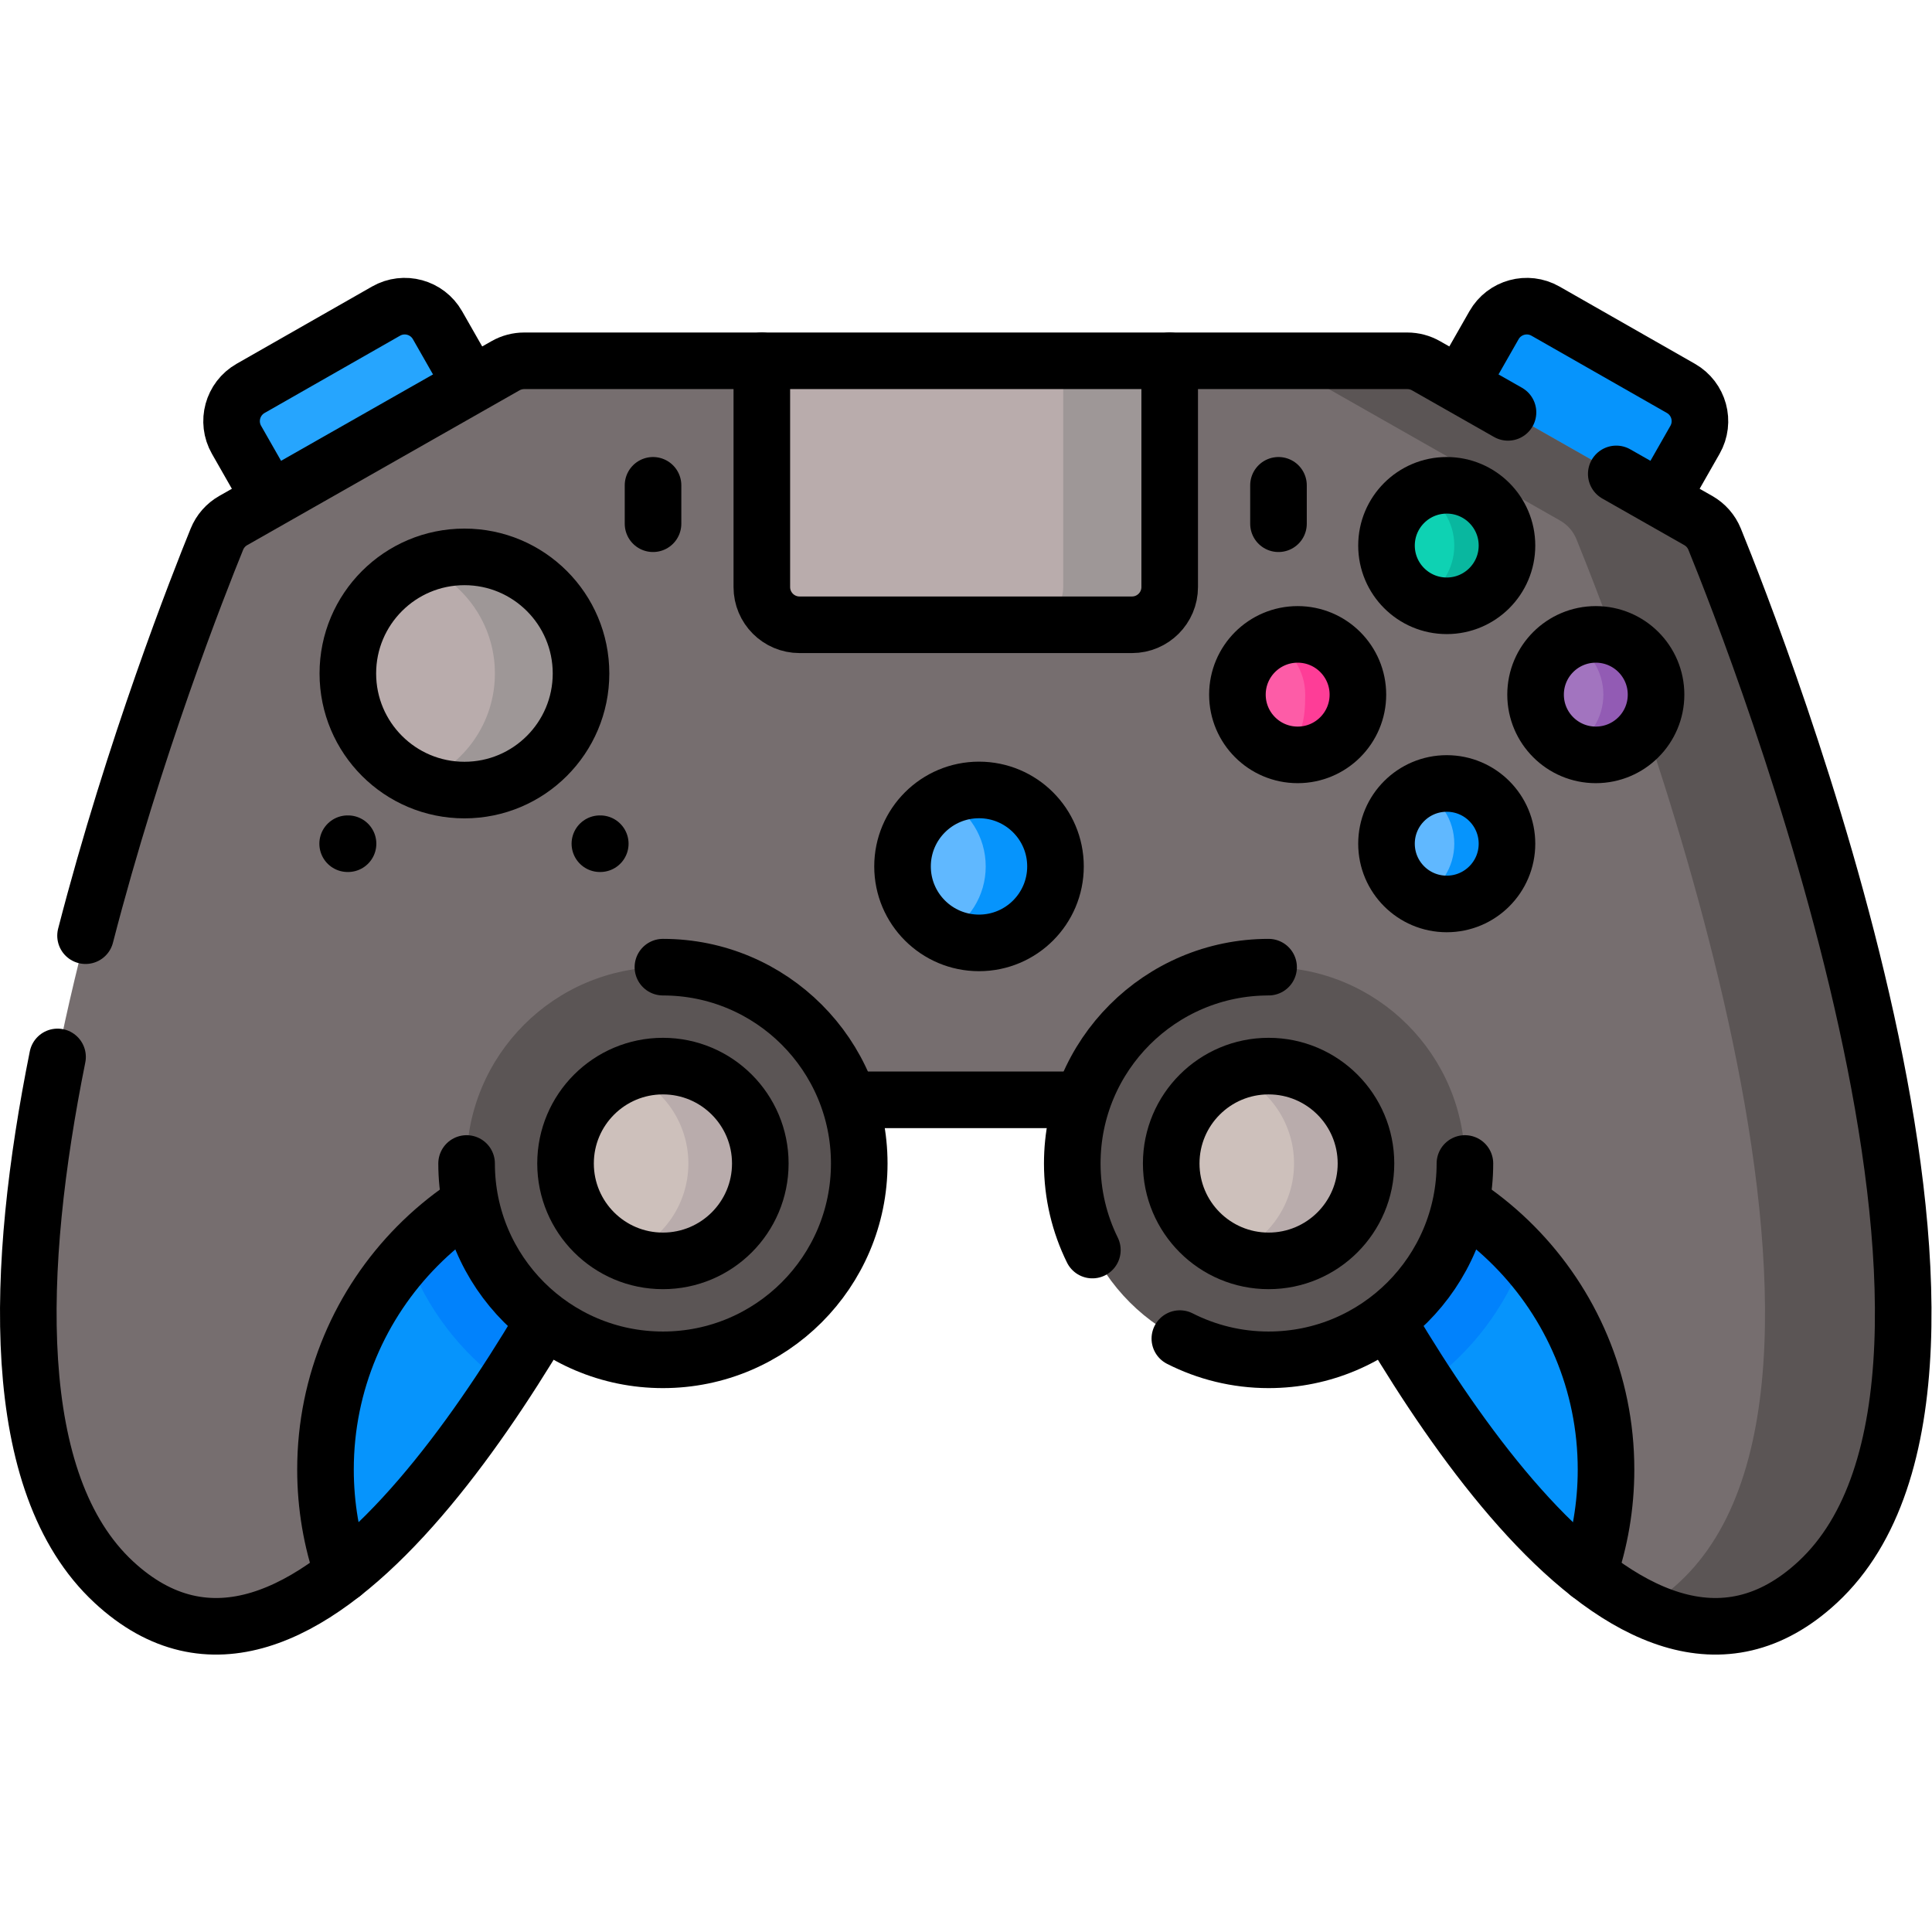
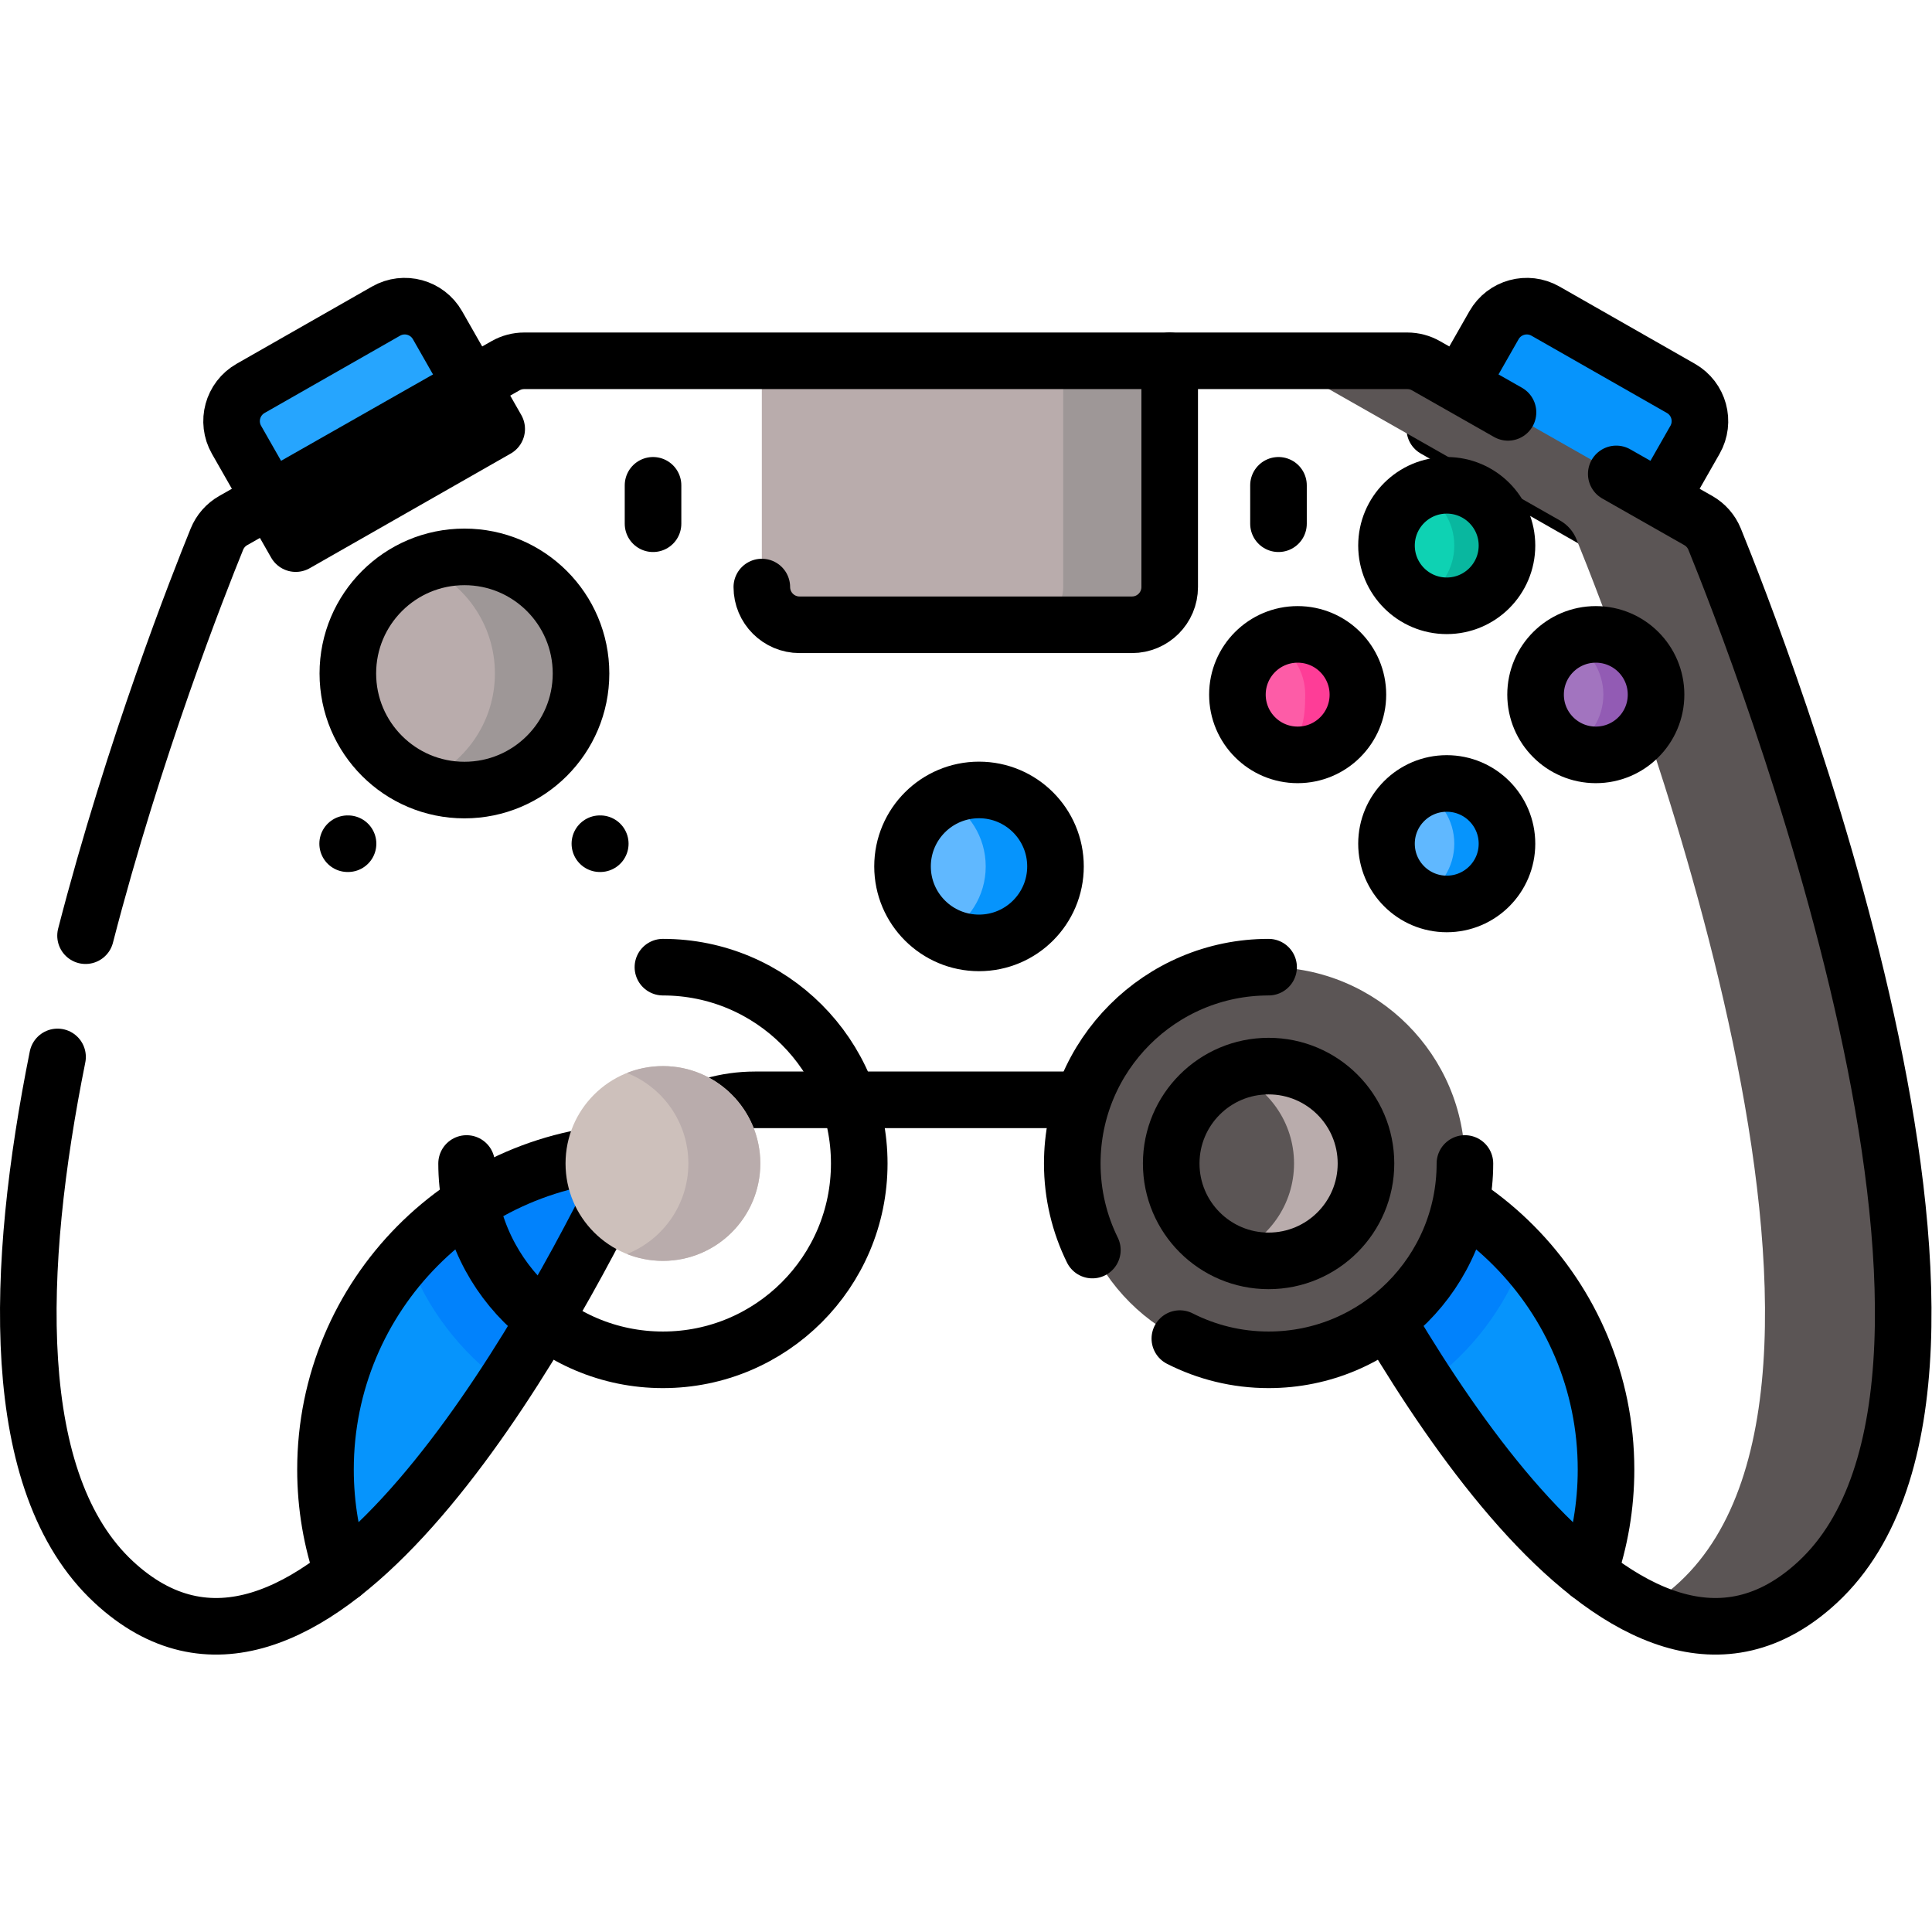
<svg xmlns="http://www.w3.org/2000/svg" version="1.1" id="svg10077" xml:space="preserve" width="682.667" height="682.667" viewBox="0 0 682.667 682.667">
  <defs id="defs10081">
    <clipPath clipPathUnits="userSpaceOnUse" id="clipPath10091">
      <path d="M 0,512 H 512 V 0 H 0 Z" id="path10089" />
    </clipPath>
  </defs>
  <g id="g10083" transform="matrix(1.333,0,0,-1.333,0,682.667)">
    <g id="g10085">
      <g id="g10087" clip-path="url(#clipPath10091)">
        <g id="g10093" transform="translate(433.609,368.028)">
          <path d="m 0,0 -53.271,30.386 15.691,27.51 c 2.736,4.797 8.844,6.467 13.642,3.731 L 11.96,41.151 c 4.797,-2.736 6.468,-8.843 3.731,-13.641 z" style="fill:#0694fc;fill-opacity:1;fill-rule:nonzero;stroke:none" id="path10095" />
        </g>
        <g id="g10097" transform="translate(78.391,368.028)">
          <path d="M 0,0 53.271,30.386 37.58,57.896 c -2.737,4.797 -8.844,6.467 -13.642,3.731 L -11.96,41.151 c -4.797,-2.736 -6.468,-8.843 -3.732,-13.641 z" style="fill:#26a5fe;fill-opacity:1;fill-rule:nonzero;stroke:none" id="path10099" />
        </g>
        <g id="g10101" transform="translate(433.609,368.028)">
          <path d="m 0,0 -53.271,30.386 15.691,27.51 c 2.736,4.797 8.844,6.467 13.642,3.731 L 11.96,41.151 c 4.797,-2.736 6.468,-8.843 3.731,-13.641 z" style="fill:none;stroke:#000000;stroke-width:15;stroke-linecap:round;stroke-linejoin:round;stroke-miterlimit:10;stroke-dasharray:none;stroke-opacity:1" id="path10103" />
        </g>
        <g id="g10105" transform="translate(78.391,368.028)">
          <path d="M 0,0 53.271,30.386 37.58,57.896 c -2.737,4.797 -8.844,6.467 -13.642,3.731 L -11.96,41.151 c -4.797,-2.736 -6.468,-8.843 -3.732,-13.641 z" style="fill:none;stroke:#000000;stroke-width:15;stroke-linecap:round;stroke-linejoin:round;stroke-miterlimit:10;stroke-dasharray:none;stroke-opacity:1" id="path10107" />
        </g>
        <g id="g10109" transform="translate(450.18,374.143)">
-           <path d="m 0,0 -72.188,41.039 c -1.506,0.857 -3.209,1.307 -4.942,1.307 h -234.099 c -1.733,0 -3.436,-0.45 -4.942,-1.307 L -388.359,0 c -1.954,-1.11 -3.474,-2.843 -4.321,-4.924 -11.14,-27.368 -87.052,-221.068 -27.336,-276.467 50.186,-46.558 109.81,57.417 133.574,105.321 6.849,13.807 20.955,22.515 36.367,22.515 h 111.79 c 15.413,0 29.518,-8.708 36.368,-22.515 23.763,-47.904 83.388,-151.879 133.573,-105.321 C 91.373,-225.992 15.46,-32.292 4.32,-4.924 3.473,-2.843 1.953,-1.11 0,0" style="fill:#766e6f;fill-opacity:1;fill-rule:nonzero;stroke:none" id="path10111" />
-         </g>
+           </g>
        <g id="g10113" transform="translate(169.58,206.78)">
          <path d="m 0,0 c -2.29,-2.601 -4.26,-5.521 -5.84,-8.71 -14.44,-29.09 -42.1,-78.87 -72.84,-103.04 -3,8.64 -4.62,17.909 -4.62,27.56 0,46.2 37.21,83.71 83.3,84.19" style="fill:#0694fc;fill-opacity:1;fill-rule:nonzero;stroke:none" id="path10115" />
        </g>
        <g id="g10117" transform="translate(169.58,206.78)">
          <path d="M 0,0 C -2.29,-2.601 -4.26,-5.521 -5.84,-8.71 -13,-23.13 -23.4,-42.63 -35.83,-61.58 -47.49,-53.2 -56.55,-41.431 -61.55,-27.72 -46.33,-10.9 -24.41,-0.25 0,0" style="fill:#0182fc;fill-opacity:1;fill-rule:nonzero;stroke:none" id="path10119" />
        </g>
        <g id="g10121" transform="translate(425.72,122.59)">
          <path d="m 0,0 c 0,-9.65 -1.62,-18.92 -4.62,-27.56 -30.739,24.17 -58.4,73.951 -72.84,103.04 -1.58,3.19 -3.55,6.11 -5.84,8.71 C -37.21,83.71 0,46.2 0,0" style="fill:#0694fc;fill-opacity:1;fill-rule:nonzero;stroke:none" id="path10123" />
        </g>
        <g id="g10125" transform="translate(403.97,179.06)">
          <path d="m 0,0 c -5.01,-13.711 -14.069,-25.49 -25.72,-33.871 -12.429,18.961 -22.83,38.45 -29.99,52.881 -1.58,3.189 -3.55,6.109 -5.84,8.71 C -37.14,27.47 -15.22,16.819 0,0" style="fill:#0182fc;fill-opacity:1;fill-rule:nonzero;stroke:none" id="path10127" />
        </g>
        <g id="g10129" transform="translate(90.9,95.03)">
          <path d="m 0,0 c -3,8.64 -4.62,17.909 -4.62,27.56 0,46.2 37.21,83.71 83.3,84.19" style="fill:none;stroke:#000000;stroke-width:15;stroke-linecap:round;stroke-linejoin:round;stroke-miterlimit:10;stroke-dasharray:none;stroke-opacity:1" id="path10131" />
        </g>
        <g id="g10133" transform="translate(342.42,206.78)">
          <path d="m 0,0 c 46.09,-0.48 83.3,-37.99 83.3,-84.19 0,-9.651 -1.62,-18.92 -4.62,-27.56" style="fill:none;stroke:#000000;stroke-width:15;stroke-linecap:round;stroke-linejoin:round;stroke-miterlimit:10;stroke-dasharray:none;stroke-opacity:1" id="path10135" />
        </g>
        <g id="g10137" transform="translate(481.84,92.75)">
          <path d="m 0,0 c -14.939,-13.86 -30.72,-14.381 -46.14,-7.011 3.201,1.781 6.37,4.101 9.5,7.011 59.72,55.399 -16.19,249.1 -27.33,276.47 -0.85,2.08 -2.37,3.809 -4.32,4.92 l -72.189,41.04 c -1.511,0.86 -3.21,1.309 -4.941,1.309 h 36.63 c 1.73,0 3.44,-0.449 4.94,-1.309 l 72.19,-41.04 c 1.95,-1.111 3.471,-2.84 4.32,-4.92 C -16.2,249.1 59.71,55.399 0,0" style="fill:#5b5555;fill-opacity:1;fill-rule:nonzero;stroke:none" id="path10139" />
        </g>
        <g id="g10141" transform="translate(300.058,346.515)">
          <path d="m 0,0 h -88.115 c -5.523,0 -10,4.478 -10,10 V 69.974 L 10,69.974 V 10 C 10,4.478 5.522,0 0,0" style="fill:#b9acac;fill-opacity:1;fill-rule:nonzero;stroke:none" id="path10143" />
        </g>
        <g id="g10145" transform="translate(310.06,416.489)">
          <path d="m 0,0 v -59.97 c 0,-5.53 -4.479,-10 -10,-10 h -28.22 c 5.531,0 10,4.47 10,10 V 0 Z" style="fill:#9e9797;fill-opacity:1;fill-rule:nonzero;stroke:none" id="path10147" />
        </g>
        <g id="g10149" transform="translate(310.058,416.488)">
-           <path d="m 0,0 v -59.974 c 0,-5.522 -4.478,-10 -10,-10 h -88.115 c -5.523,0 -10,4.478 -10,10 V 0" style="fill:none;stroke:#000000;stroke-width:15;stroke-linecap:round;stroke-linejoin:round;stroke-miterlimit:10;stroke-dasharray:none;stroke-opacity:1" id="path10151" />
+           <path d="m 0,0 v -59.974 c 0,-5.522 -4.478,-10 -10,-10 h -88.115 c -5.523,0 -10,4.478 -10,10 " style="fill:none;stroke:#000000;stroke-width:15;stroke-linecap:round;stroke-linejoin:round;stroke-miterlimit:10;stroke-dasharray:none;stroke-opacity:1" id="path10151" />
        </g>
        <g id="g10153" transform="translate(399.735,402.82)">
          <path d="m 0,0 -21.743,12.361 c -1.507,0.857 -3.21,1.307 -4.943,1.307 h -234.099 c -1.733,0 -3.436,-0.45 -4.943,-1.307 l -72.187,-41.039 c -1.954,-1.11 -3.473,-2.843 -4.32,-4.924 -4.848,-11.909 -21.96,-55.316 -34.825,-105.116" style="fill:none;stroke:#000000;stroke-width:15;stroke-linecap:round;stroke-linejoin:round;stroke-miterlimit:10;stroke-dasharray:none;stroke-opacity:1" id="path10155" />
        </g>
        <g id="g10157" transform="translate(15.255,231.962)">
          <path d="m 0,0 c -11.237,-55.854 -13.339,-113.005 14.908,-139.21 50.186,-46.559 109.811,57.418 133.574,105.32 6.85,13.808 20.955,22.516 36.368,22.516 h 111.789 c 15.413,0 29.519,-8.708 36.367,-22.516 23.764,-47.902 83.389,-151.879 133.575,-105.32 59.716,55.398 -16.196,249.1 -27.336,276.467 -0.848,2.081 -2.368,3.813 -4.321,4.924 l -21.746,12.363" style="fill:none;stroke:#000000;stroke-width:15;stroke-linecap:round;stroke-linejoin:round;stroke-miterlimit:10;stroke-dasharray:none;stroke-opacity:1" id="path10159" />
        </g>
        <g id="g10161" transform="translate(227.767,203.714)">
-           <path d="m 0,0 c 0,-28.742 -23.3,-52.042 -52.042,-52.042 -28.742,0 -52.041,23.3 -52.041,52.042 0,28.742 23.299,52.042 52.041,52.042 C -23.3,52.042 0,28.742 0,0" style="fill:#5b5555;fill-opacity:1;fill-rule:nonzero;stroke:none" id="path10163" />
-         </g>
+           </g>
        <g id="g10165" transform="translate(175.725,255.756)">
          <path d="m 0,0 c 28.742,0 52.042,-23.3 52.042,-52.042 0,-28.742 -23.3,-52.042 -52.042,-52.042 -28.742,0 -52.042,23.3 -52.042,52.042" style="fill:none;stroke:#000000;stroke-width:15;stroke-linecap:round;stroke-linejoin:round;stroke-miterlimit:10;stroke-dasharray:none;stroke-opacity:1" id="path10167" />
        </g>
        <g id="g10169" transform="translate(201.539,203.714)">
          <path d="m 0,0 c 0,-14.257 -11.558,-25.814 -25.814,-25.814 -14.257,0 -25.814,11.557 -25.814,25.814 0,14.257 11.557,25.814 25.814,25.814 C -11.558,25.814 0,14.257 0,0" style="fill:#cdc0bb;fill-opacity:1;fill-rule:nonzero;stroke:none" id="path10171" />
        </g>
        <g id="g10173" transform="translate(201.538,203.713)">
          <path d="m 0,0 c 0,-14.258 -11.553,-25.812 -25.811,-25.812 -3.372,0 -6.588,0.645 -9.541,1.819 9.541,3.791 16.285,13.107 16.285,23.993 0,10.885 -6.744,20.209 -16.285,24 2.953,1.174 6.169,1.818 9.541,1.818 C -11.553,25.818 0,14.257 0,0" style="fill:#b9acac;fill-opacity:1;fill-rule:nonzero;stroke:none" id="path10175" />
        </g>
        <g id="g10177" transform="translate(201.539,203.714)">
-           <path d="m 0,0 c 0,-14.257 -11.558,-25.814 -25.814,-25.814 -14.257,0 -25.814,11.557 -25.814,25.814 0,14.257 11.557,25.814 25.814,25.814 C -11.558,25.814 0,14.257 0,0 Z" style="fill:none;stroke:#000000;stroke-width:15;stroke-linecap:round;stroke-linejoin:round;stroke-miterlimit:10;stroke-dasharray:none;stroke-opacity:1" id="path10179" />
-         </g>
+           </g>
        <g id="g10181" transform="translate(388.316,203.714)">
          <path d="m 0,0 c 0,-28.742 -23.3,-52.042 -52.041,-52.042 -28.742,0 -52.042,23.3 -52.042,52.042 0,28.742 23.3,52.042 52.042,52.042 C -23.3,52.042 0,28.742 0,0" style="fill:#5b5555;fill-opacity:1;fill-rule:nonzero;stroke:none" id="path10183" />
        </g>
        <g id="g10185" transform="translate(312.751,157.297)">
          <path d="m 0,0 c 7.066,-3.59 15.056,-5.625 23.524,-5.625 28.742,0 52.041,23.3 52.041,52.042" style="fill:none;stroke:#000000;stroke-width:15;stroke-linecap:round;stroke-linejoin:round;stroke-miterlimit:10;stroke-dasharray:none;stroke-opacity:1" id="path10187" />
        </g>
        <g id="g10189" transform="translate(336.275,255.756)">
          <path d="m 0,0 c -28.742,0 -52.042,-23.301 -52.042,-52.042 0,-8.239 1.922,-16.025 5.33,-22.949" style="fill:none;stroke:#000000;stroke-width:15;stroke-linecap:round;stroke-linejoin:round;stroke-miterlimit:10;stroke-dasharray:none;stroke-opacity:1" id="path10191" />
        </g>
        <g id="g10193" transform="translate(362.089,203.714)">
-           <path d="m 0,0 c 0,-14.257 -11.558,-25.814 -25.813,-25.814 -14.257,0 -25.815,11.557 -25.815,25.814 0,14.257 11.558,25.814 25.815,25.814 C -11.558,25.814 0,14.257 0,0" style="fill:#cdc0bb;fill-opacity:1;fill-rule:nonzero;stroke:none" id="path10195" />
-         </g>
+           </g>
        <g id="g10197" transform="translate(362.088,203.713)">
          <path d="m 0,0 c 0,-14.258 -11.554,-25.812 -25.811,-25.812 -3.373,0 -6.588,0.645 -9.542,1.819 9.542,3.791 16.286,13.107 16.286,23.993 0,10.885 -6.744,20.209 -16.286,24 2.954,1.174 6.169,1.818 9.542,1.818 C -11.554,25.818 0,14.257 0,0" style="fill:#b9acac;fill-opacity:1;fill-rule:nonzero;stroke:none" id="path10199" />
        </g>
        <g id="g10201" transform="translate(362.089,203.714)">
          <path d="m 0,0 c 0,-14.257 -11.558,-25.814 -25.813,-25.814 -14.257,0 -25.815,11.557 -25.815,25.814 0,14.257 11.558,25.814 25.815,25.814 C -11.558,25.814 0,14.257 0,0 Z" style="fill:none;stroke:#000000;stroke-width:15;stroke-linecap:round;stroke-linejoin:round;stroke-miterlimit:10;stroke-dasharray:none;stroke-opacity:1" id="path10203" />
        </g>
        <g id="g10205" transform="translate(154.016,333.606)">
          <path d="m 0,0 c 0,-17.068 -13.837,-30.905 -30.905,-30.905 -17.069,0 -30.906,13.837 -30.906,30.905 0,17.068 13.837,30.905 30.906,30.905 C -13.837,30.905 0,17.068 0,0" style="fill:#b9acac;fill-opacity:1;fill-rule:nonzero;stroke:none" id="path10207" />
        </g>
        <g id="g10209" transform="translate(154.015,333.604)">
          <path d="m 0,0 c 0,-17.069 -13.833,-30.902 -30.902,-30.902 -4.037,0 -7.888,0.772 -11.423,2.176 11.423,4.54 19.497,15.694 19.497,28.726 0,13.032 -8.074,24.194 -19.497,28.733 3.535,1.406 7.386,2.177 11.423,2.177 C -13.833,30.91 0,17.069 0,0" style="fill:#9e9797;fill-opacity:1;fill-rule:nonzero;stroke:none" id="path10211" />
        </g>
        <g id="g10213" transform="translate(154.016,333.606)">
          <path d="m 0,0 c 0,-17.068 -13.837,-30.905 -30.905,-30.905 -17.069,0 -30.906,13.837 -30.906,30.905 0,17.068 13.837,30.905 30.906,30.905 C -13.837,30.905 0,17.068 0,0 Z" style="fill:none;stroke:#000000;stroke-width:15;stroke-linecap:round;stroke-linejoin:round;stroke-miterlimit:10;stroke-dasharray:none;stroke-opacity:1" id="path10215" />
        </g>
        <g id="g10217" transform="translate(399.465,288.481)">
          <path d="m 0,0 c 0,-8.819 -7.149,-15.969 -15.969,-15.969 -8.819,0 -15.968,7.15 -15.968,15.969 0,8.819 7.149,15.969 15.968,15.969 C -7.149,15.969 0,8.819 0,0" style="fill:#60b8ff;fill-opacity:1;fill-rule:nonzero;stroke:none" id="path10219" />
        </g>
        <g id="g10221" transform="translate(399.465,367.514)">
          <path d="m 0,0 c 0,-8.819 -7.149,-15.969 -15.969,-15.969 -8.819,0 -15.968,7.15 -15.968,15.969 0,8.819 7.149,15.969 15.968,15.969 C -7.149,15.969 0,8.819 0,0" style="fill:#0ed2b3;fill-opacity:1;fill-rule:nonzero;stroke:none" id="path10223" />
        </g>
        <g id="g10225" transform="translate(399.464,288.479)">
          <path d="m 0,0 c 0,-8.815 -7.146,-15.968 -15.967,-15.968 -2.509,0 -4.881,0.575 -6.983,1.61 5.32,2.588 8.984,8.045 8.984,14.358 0,6.314 -3.664,11.776 -8.984,14.358 2.102,1.036 4.474,1.61 6.983,1.61 C -7.146,15.968 0,8.822 0,0" style="fill:#0694fc;fill-opacity:1;fill-rule:nonzero;stroke:none" id="path10227" />
        </g>
        <g id="g10229" transform="translate(399.464,367.515)">
          <path d="m 0,0 c 0,-8.822 -7.146,-15.968 -15.967,-15.968 -2.509,0 -4.881,0.575 -6.983,1.61 5.32,2.582 8.984,8.045 8.984,14.358 0,6.314 -3.664,11.77 -8.984,14.359 2.102,1.035 4.474,1.609 6.983,1.609 C -7.146,15.968 0,8.815 0,0" style="fill:#09b79f;fill-opacity:1;fill-rule:nonzero;stroke:none" id="path10231" />
        </g>
        <g id="g10233" transform="translate(399.465,288.481)">
          <path d="m 0,0 c 0,-8.819 -7.149,-15.969 -15.969,-15.969 -8.819,0 -15.968,7.15 -15.968,15.969 0,8.819 7.149,15.969 15.968,15.969 C -7.149,15.969 0,8.819 0,0 Z" style="fill:none;stroke:#000000;stroke-width:15;stroke-linecap:round;stroke-linejoin:round;stroke-miterlimit:10;stroke-dasharray:none;stroke-opacity:1" id="path10235" />
        </g>
        <g id="g10237" transform="translate(399.465,367.514)">
          <path d="m 0,0 c 0,-8.819 -7.149,-15.969 -15.969,-15.969 -8.819,0 -15.968,7.15 -15.968,15.969 0,8.819 7.149,15.969 15.968,15.969 C -7.149,15.969 0,8.819 0,0 Z" style="fill:none;stroke:#000000;stroke-width:15;stroke-linecap:round;stroke-linejoin:round;stroke-miterlimit:10;stroke-dasharray:none;stroke-opacity:1" id="path10239" />
        </g>
        <g id="g10241" transform="translate(359.948,327.997)">
          <path d="m 0,0 c 0,-8.819 -7.149,-15.969 -15.969,-15.969 -8.819,0 -15.968,7.15 -15.968,15.969 0,8.819 7.149,15.969 15.968,15.969 C -7.149,15.969 0,8.819 0,0" style="fill:#fd5ca7;fill-opacity:1;fill-rule:nonzero;stroke:none" id="path10243" />
        </g>
        <g id="g10245" transform="translate(438.981,327.997)">
          <path d="m 0,0 c 0,-8.819 -7.149,-15.969 -15.969,-15.969 -8.819,0 -15.968,7.15 -15.968,15.969 0,8.819 7.149,15.969 15.968,15.969 C -7.149,15.969 0,8.819 0,0" style="fill:#a274bf;fill-opacity:1;fill-rule:nonzero;stroke:none" id="path10247" />
        </g>
        <g id="g10249" transform="translate(359.947,327.996)">
          <path d="m 0,0 c 0,-8.815 -7.146,-15.968 -15.967,-15.968 -2.509,0 -1.881,0.575 -3.983,1.61 5.32,2.588 5.984,8.045 5.984,14.358 0,6.314 -3.664,11.776 -8.984,14.358 2.102,1.036 4.474,1.61 6.983,1.61 C -7.146,15.968 0,8.822 0,0" style="fill:#fe3d97;fill-opacity:1;fill-rule:nonzero;stroke:none" id="path10251" />
        </g>
        <g id="g10253" transform="translate(438.981,327.998)">
          <path d="m 0,0 c 0,-8.822 -7.146,-15.968 -15.968,-15.968 -2.509,0 -4.881,0.575 -6.983,1.61 5.32,2.582 8.984,8.045 8.984,14.358 0,6.314 -3.664,11.77 -8.984,14.359 2.102,1.035 4.474,1.609 6.983,1.609 C -7.146,15.968 0,8.815 0,0" style="fill:#925bb4;fill-opacity:1;fill-rule:nonzero;stroke:none" id="path10255" />
        </g>
        <g id="g10257" transform="translate(359.948,327.997)">
          <path d="m 0,0 c 0,-8.819 -7.149,-15.969 -15.969,-15.969 -8.819,0 -15.968,7.15 -15.968,15.969 0,8.819 7.149,15.969 15.968,15.969 C -7.149,15.969 0,8.819 0,0 Z" style="fill:none;stroke:#000000;stroke-width:15;stroke-linecap:round;stroke-linejoin:round;stroke-miterlimit:10;stroke-dasharray:none;stroke-opacity:1" id="path10259" />
        </g>
        <g id="g10261" transform="translate(438.981,327.997)">
          <path d="m 0,0 c 0,-8.819 -7.149,-15.969 -15.969,-15.969 -8.819,0 -15.968,7.15 -15.968,15.969 0,8.819 7.149,15.969 15.968,15.969 C -7.149,15.969 0,8.819 0,0 Z" style="fill:none;stroke:#000000;stroke-width:15;stroke-linecap:round;stroke-linejoin:round;stroke-miterlimit:10;stroke-dasharray:none;stroke-opacity:1" id="path10263" />
        </g>
        <g id="g10265" transform="translate(159.014,288.481)">
          <path d="M 0,0 H 0.104" style="fill:none;stroke:#000000;stroke-width:15;stroke-linecap:round;stroke-linejoin:round;stroke-miterlimit:10;stroke-dasharray:none;stroke-opacity:1" id="path10267" />
        </g>
        <g id="g10269" transform="translate(92.154,288.481)">
          <path d="M 0,0 H 0.104" style="fill:none;stroke:#000000;stroke-width:15;stroke-linecap:round;stroke-linejoin:round;stroke-miterlimit:10;stroke-dasharray:none;stroke-opacity:1" id="path10271" />
        </g>
        <g id="g10273" transform="translate(279.785,282.461)">
          <path d="m 0,0 c 0,-11.196 -9.076,-20.272 -20.272,-20.272 -11.196,0 -20.272,9.076 -20.272,20.272 0,11.195 9.076,20.271 20.272,20.271 C -9.076,20.271 0,11.195 0,0" style="fill:#60b8ff;fill-opacity:1;fill-rule:nonzero;stroke:none" id="path10275" />
        </g>
        <g id="g10277" transform="translate(279.79,282.46)">
          <path d="m 0,0 c 0,-11.2 -9.08,-20.271 -20.28,-20.271 -3.33,0 -6.47,0.8 -9.24,2.241 6.54,3.349 11.02,10.17 11.02,18.03 0,7.859 -4.48,14.68 -11.02,18.029 2.77,1.441 5.91,2.241 9.24,2.241 C -9.08,20.27 0,11.199 0,0" style="fill:#0694fc;fill-opacity:1;fill-rule:nonzero;stroke:none" id="path10279" />
        </g>
        <g id="g10281" transform="translate(279.785,282.461)">
          <path d="m 0,0 c 0,-11.196 -9.076,-20.272 -20.272,-20.272 -11.196,0 -20.272,9.076 -20.272,20.272 0,11.195 9.076,20.271 20.272,20.271 C -9.076,20.271 0,11.195 0,0 Z" style="fill:none;stroke:#000000;stroke-width:15;stroke-linecap:round;stroke-linejoin:round;stroke-miterlimit:10;stroke-dasharray:none;stroke-opacity:1" id="path10283" />
        </g>
        <g id="g10285" transform="translate(173.103,383.482)">
          <path d="M 0,0 V -10.182" style="fill:none;stroke:#000000;stroke-width:15;stroke-linecap:round;stroke-linejoin:round;stroke-miterlimit:10;stroke-dasharray:none;stroke-opacity:1" id="path10287" />
        </g>
        <g id="g10289" transform="translate(338.897,383.482)">
          <path d="M 0,0 V -10.182" style="fill:none;stroke:#000000;stroke-width:15;stroke-linecap:round;stroke-linejoin:round;stroke-miterlimit:10;stroke-dasharray:none;stroke-opacity:1" id="path10291" />
        </g>
      </g>
    </g>
  </g>
</svg>